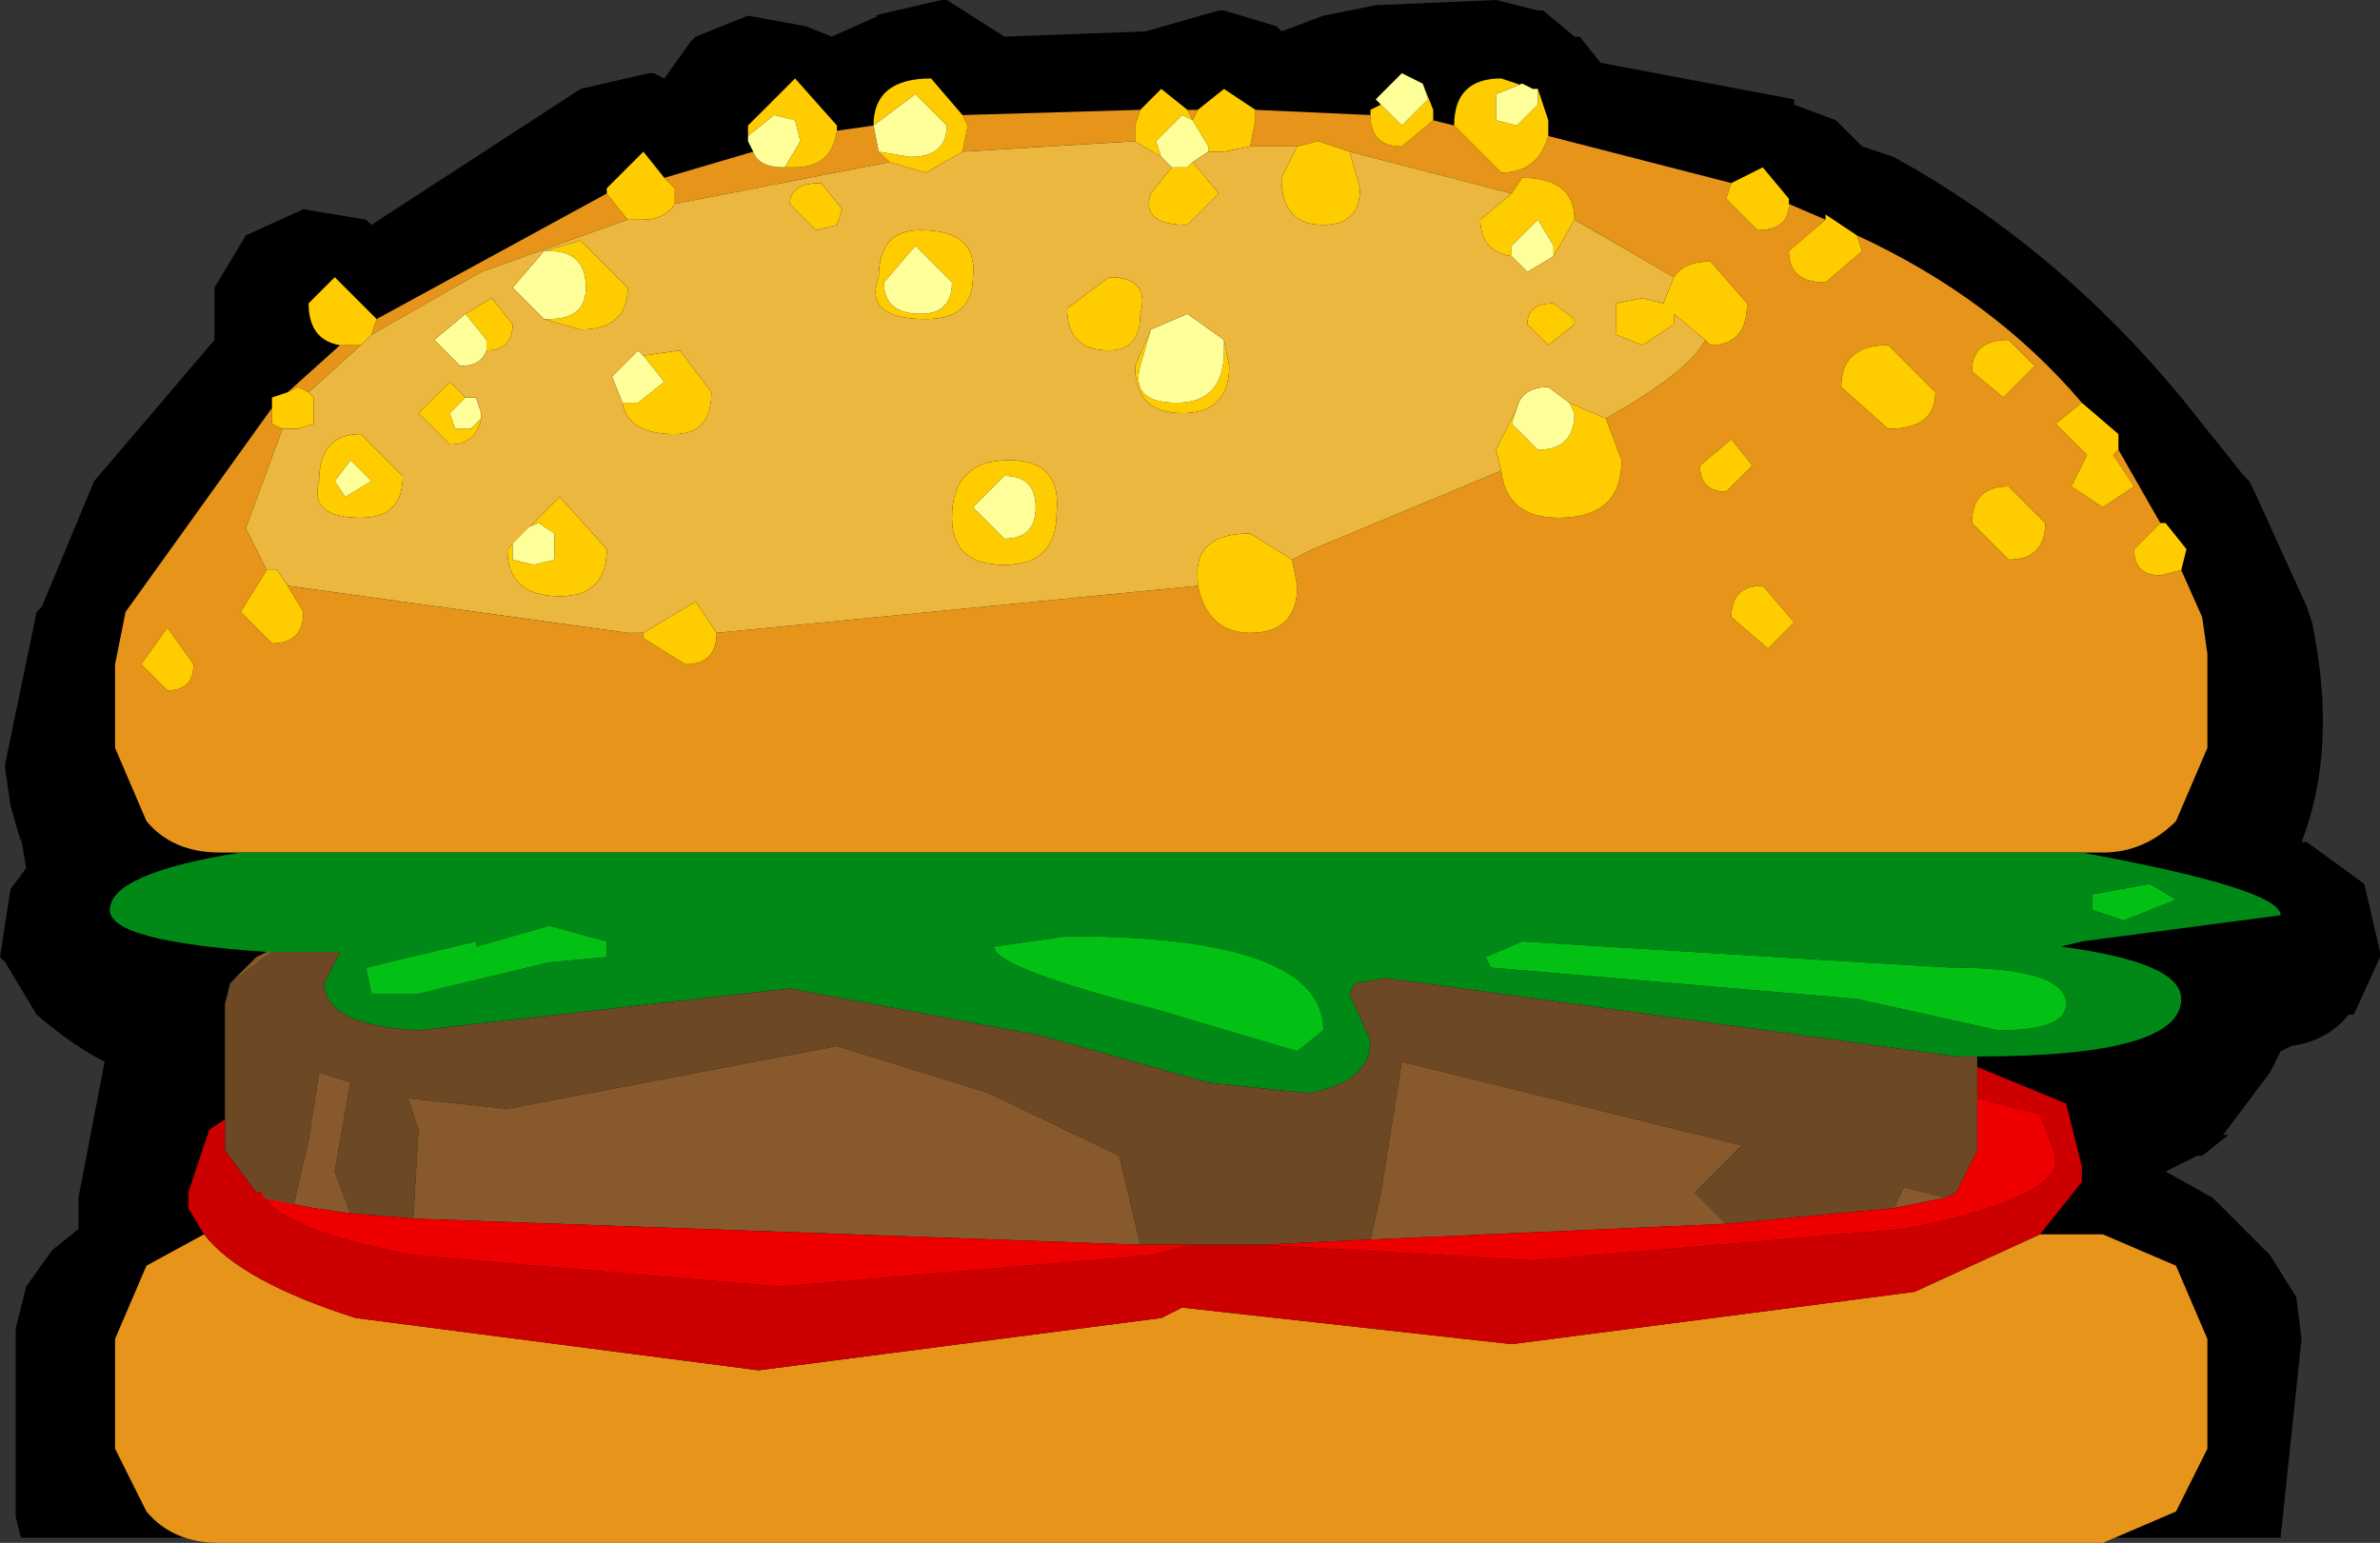
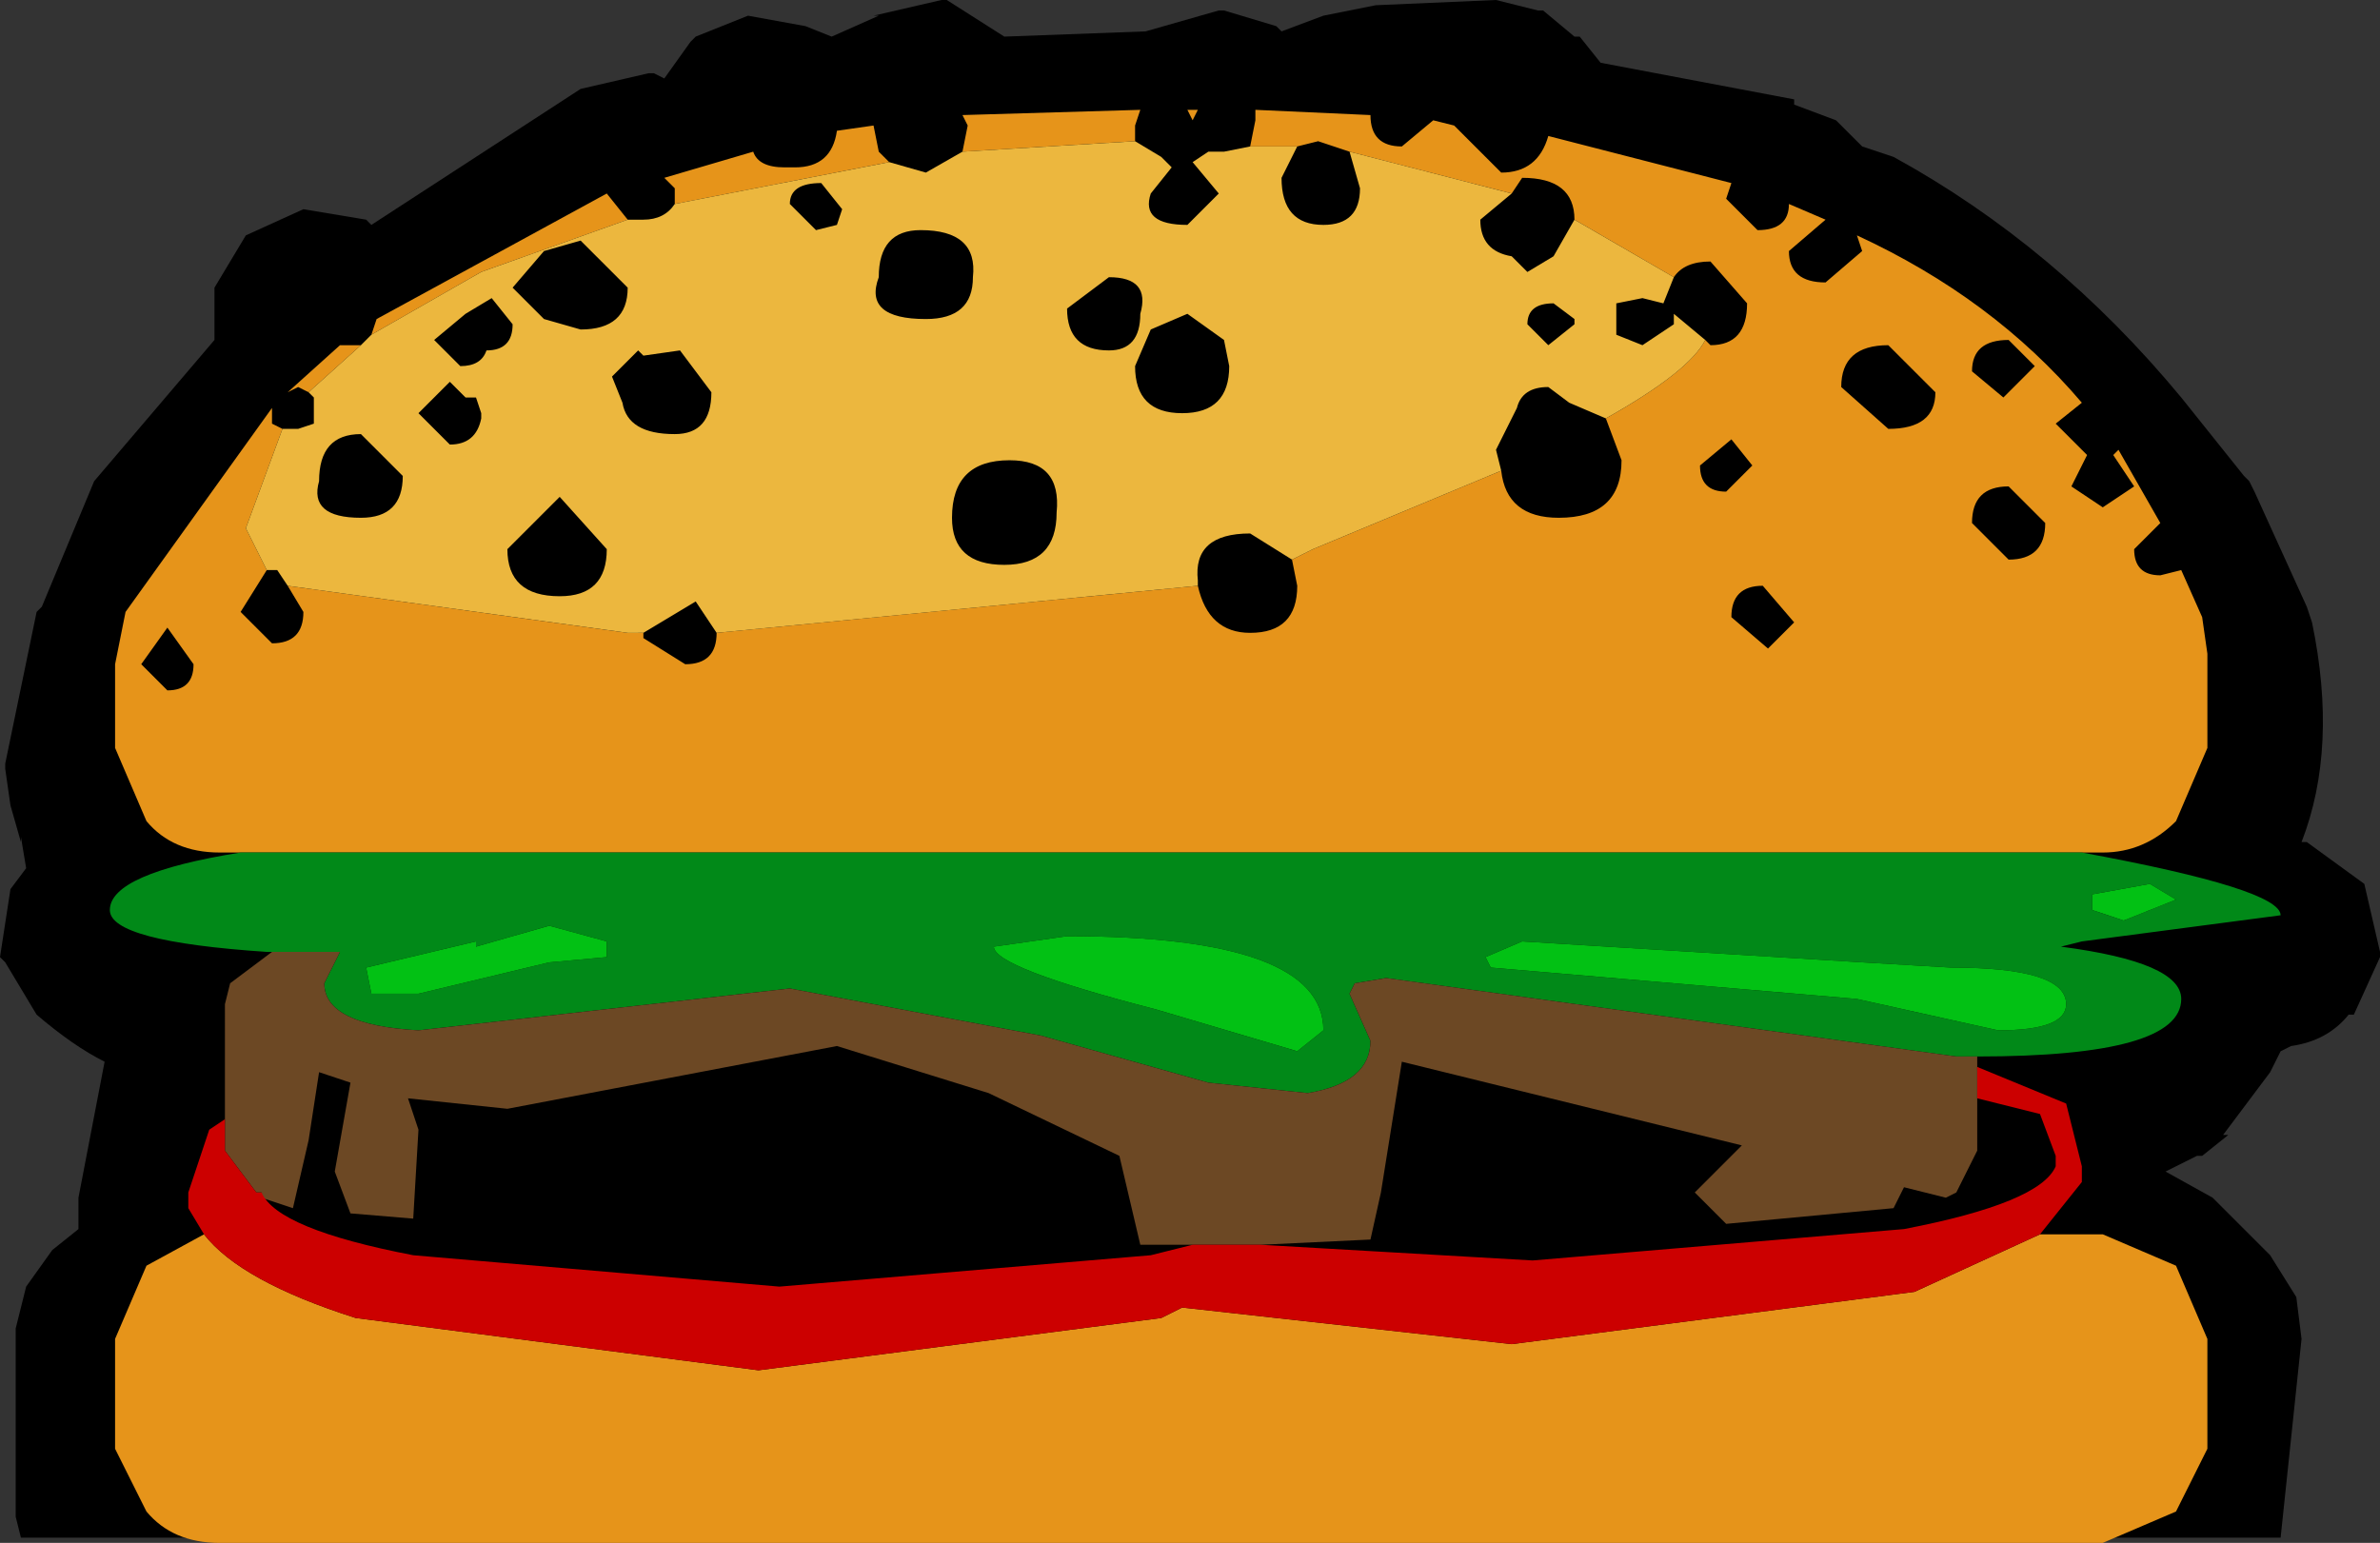
<svg xmlns="http://www.w3.org/2000/svg" height="14.75" width="22.75">
  <rect width="100%" height="100%" fill="#333333" stroke="none" />
  <g fill-rule="evenodd">
    <path d="M12.25.3l.4-.15.25-.05.25-.05L14.3 0l.4.1h.05l.3.25h.05l.2.25 1.85.35V1l.4.15.05.05.2.2.3.1q1.55.85 2.75 2.3l.6.75.05.05.05.1.5 1.1.05.15q.25 1.2-.1 2.1h.05l.55.4.15.65v.05l-.25.55h-.05q-.2.25-.55.3l-.1.05-.1.2-.45.6h.05l-.25.2H21l-.2.1-.1.05.45.25.55.55.25.4.05.4-.2 1.9H.2l-.05-.2v-1.8l.1-.4.25-.35.25-.2v-.3l.25-1.3Q.7 10 .35 9.7l-.3-.5L0 9.15l.1-.65.15-.2L.2 8v.05L.1 7.7l-.05-.35V7.3l.3-1.45.05-.05.5-1.2 1.15-1.35v-.5l.3-.5L2.9 2l.6.1.05.05 2-1.3L6.2.7h.05l.1.05L6.6.4l.05-.05.5-.2.55.1.25.1.45-.2h-.05L9 0h.05l.55.35L10.95.3l.7-.2h.05l.5.15.05.05" />
    <path d="M12.9 1.45l-.3-.1-.2.05h-.45l.05-.25v-.1l1.1.05q0 .3.3.3l.3-.25.2.05.45.45q.35 0 .45-.35l1.75.45-.05.15.3.3q.3 0 .3-.25l.35.15-.35.3q0 .3.35.3l.35-.3-.05-.15q1.3.6 2.15 1.6l-.25.2.3.3-.15.3.3.2.3-.2-.2-.3.05-.05.4.7-.25.25q0 .25.25.25l.2-.05.2.45.05.35v.9l-.3.7q-.3.3-.7.3h-18q-.45 0-.7-.3l-.3-.7v-.8l.1-.5L2.6 3.9v.15l.1.05-.35.95.2.4-.25.4.3.3q.3 0 .3-.3l-.15-.25L6 6.05h.15v.05l.4.25q.3 0 .3-.3l4.6-.45q.1.45.5.45.45 0 .45-.45l-.05-.25.2-.1 1.8-.75q.05.45.55.45.6 0 .6-.55l-.15-.4q.8-.45.95-.75l.05.05q.35 0 .35-.4l-.35-.4q-.25 0-.35.15l-.95-.55q0-.4-.5-.4l-.1.15-1.55-.4m-1.55-.4h.1l-.05.1-.05-.1M19.55 5l-.35-.35q-.35 0-.35.35l.35.35q.35 0 .35-.35m-.4-1.2l.3-.3-.25-.25q-.35 0-.35.3l.3.25m-2 2.15l-.3-.35q-.3 0-.3.3l.35.3.25-.25m.9-2.65q-.45 0-.45.4l.45.4q.45 0 .45-.35l-.45-.45m-1.3 1.15l-.2-.25-.3.25q0 .25.25.25l.25-.25m2.75 7.35h.6l.7.3.3.7v1.05l-.3.6-.7.3h-18q-.45 0-.7-.3l-.3-.6V12.8l.3-.7.55-.3q.35.45 1.45.8l3.85.5 3.85-.5.2-.1 3.15.35 3.85-.5 1.2-.55M6.35 1.7l.85-.25q.05.15.3.15h.1q.35 0 .4-.35l.35-.05.05.25.1.1-2.05.4V1.8l-.1-.1m2.85-.6l1.7-.05-.05.15v.15l-1.65.1.05-.25-.05-.1M6 2.1l-1.4.5-1.05.6.05-.15 2.2-1.2.2.25M3.45 3.3l-.5.45-.1-.05-.1.05.5-.45h.2m-1.6 3.05L1.6 6l-.25.35.25.25q.25 0 .25-.25" fill="#e6941a" />
-     <path d="M12.4 1.4l.2-.05.3.1.1.35q0 .35-.35.35-.4 0-.4-.45l.15-.3m2.05.45l.1-.15q.5 0 .5.4l-.2.35v-.1l-.15-.25-.25.25v.1q-.3-.05-.3-.35l.3-.25m1.55.8q.1-.15.35-.15l.35.4q0 .4-.35.4l-.05-.05L16 3v.1l-.3.2-.25-.1v-.3l.25-.05.2.05.1-.25M15.35 4l.15.4q0 .55-.6.55-.5 0-.55-.45l-.05-.2.2-.4-.05.15.25.25q.35 0 .35-.35l-.05-.1.35.15m-3 1.35l.05.25q0 .45-.45.45-.4 0-.5-.45v-.05q-.05-.45.5-.45l.4.25m-5.5.7q0 .3-.3.3l-.4-.25v-.05l.5-.3.2.3m-4.1-.45l.15.25q0 .3-.3.3l-.3-.3.25-.4h.1l.1.15M2.7 4.1l-.1-.05V3.8l.15-.05.1-.05.1.05.05.05v.25l-.15.05H2.7m18.15 1.35l-.2.05q-.25 0-.25-.25l.25-.25h.05l.2.25-.05.2m-.6-1.15l-.05.05.2.3-.3.2-.3-.2.15-.3-.3-.3.25-.2.35.3v.15m-2.5-2.05l.05.15-.35.3q-.35 0-.35-.3l.35-.3v-.05l.3.2m-.65-.3q0 .25-.3.25l-.3-.3.05-.15.3-.15.25.3v.05m-2.3-.65q-.1.35-.45.35l-.45-.45q0-.45.45-.45l.3.1-.1-.05-.25.1v.25l.2.05.2-.2V.85l.1.3v.15m-1.1-.15l-.3.25q-.3 0-.3-.3v-.05l.1-.05.2.2.25-.25L13.6.8l.1.25v.1m-1.7-.1v.1l-.05.25-.25.05h-.15V1.4l-.15-.25.05-.1.25-.2.3.2m-.65 0l.05.1-.1-.05-.25.25.05.15-.25-.15V1.2l.05-.15.2-.2.25.2m-.15.55h.15l.05-.05.25.3-.3.3q-.45 0-.35-.3l.2-.25m7.95 2.2l-.3-.25q0-.3.35-.3l.25.25-.3.3m.4 1.2q0 .35-.35.35L18.85 5q0-.35.35-.35l.35.35m-2.8-.55l-.25.25q-.25 0-.25-.25l.3-.25.2.25m1.3-1.15l.45.45q0 .35-.45.35l-.45-.4q0-.4.45-.4m-.9 2.65l-.25.25-.35-.3q0-.3.3-.3l.3.35m-2.1-2.85l-.25.2-.2-.2q0-.2.25-.2l.2.15v.05m-3.35.15l.05.25q0 .45-.45.45t-.45-.45l.15-.35-.1.35q-.1.35.35.35.45 0 .45-.5v-.1m-5.9-1.4V1.8l.35-.35.2.25.1.1v.15q-.1.15-.3.15H6l-.2-.25m1.35-.55v-.1L7.6.75l.4.45v.05q-.05.35-.4.35h-.1l.15-.25-.05-.2-.2-.05-.25.2m1.2-.1q0-.45.55-.45l.3.35.05.1-.05.25-.35.2-.35-.1-.1-.1.3.05q.35 0 .35-.3l-.3-.3-.4.3m-4.8 2l-.1.1h-.2q-.3-.05-.3-.4l.25-.25.4.4-.05.15M8 2.15l-.2.05-.25-.25q0-.2.3-.2l.2.25-.05.15m2.6.5q.4 0 .3.35 0 .35-.3.35-.4 0-.4-.4l.4-.3m-1.75.4q-.6 0-.45-.4 0-.45.4-.45.55 0 .5.45 0 .4-.45.4m.75 2.1q.3 0 .3-.3t-.3-.3l-.3.3.3.3m.05-.75q.5 0 .45.5 0 .5-.5.5t-.5-.45q0-.55.55-.55m-1.2-1.7q0 .3.35.3.3 0 .3-.3l-.35-.35-.3.35m-2.3.7l.35-.05.3.4q0 .4-.35.4-.45 0-.5-.3h.15l.25-.2-.2-.25m-.95-.35h.05q.35 0 .35-.3 0-.35-.35-.35H5.2l.35-.1.45.45q0 .4-.45.4l-.35-.1m-.55.3v-.1L4.45 3l.25-.15.2.25q0 .25-.25.25m-.05.6V4q-.05.25-.3.25l-.3-.3.3-.3.15.15-.15.15.05.15h.15l.1-.1v-.05m.3 1.15v.25l.2.05.2-.05V5.1L5.15 5l-.25.1m.9.15q0 .45-.45.45-.5 0-.5-.45l.5-.5.45.5M3.2 4.6l.1.15.25-.15-.2-.2-.15.2m.25-.45l.4.4q0 .4-.4.4-.5 0-.4-.35 0-.45.4-.45m-1.6 2.2q0 .25-.25.25l-.25-.25L1.6 6l.25.35" fill="#fc0" />
-     <path d="M11.4 1.15l.15.25v.05l-.15.1-.05.05h-.15l-.1-.1-.05-.15.25-.25.1.05M13.6.8l.05.15-.25.25-.2-.2-.05-.05.25-.25.2.1m1.1.05V1l-.2.2-.2-.05V.9l.25-.1.1.05h.05m.15 1.6l-.25.15-.15-.15v-.1l.25-.25.15.25v.1m.15 1.4l.05.1q0 .35-.35.35l-.25-.25.05-.15q.05-.2.3-.2l.2.15m-3.3-.6v.1q0 .5-.45.5t-.35-.35l.1-.35.35-.15.35.25m-4.5-1.8l-.05-.1V1.3l.25-.2.2.05.05.2-.15.25q-.25 0-.3-.15m1.2 0l-.05-.25.4-.3.3.3q0 .3-.35.3l-.3-.05m1.2 3.7l-.3-.3.3-.3q.3 0 .3.3t-.3.3M8.45 2.7l.3-.35.35.35q0 .3-.3.3-.35 0-.35-.3m-2.5 1.15l-.1-.25.25-.25.05.05.2.25-.25.2h-.15M5.2 2.4h.05q.35 0 .35.35 0 .3-.35.3H5.2l-.3-.3.3-.35m-.75.6l.2.25v.1q-.05.15-.25.15l-.25-.25.3-.25m0 .8h.1l.05.15V4l-.1.1h-.15l-.05-.15.15-.15m.45 1.3l.25-.1.15.1v.25l-.2.05-.2-.05V5.1m-1.7-.5l.15-.2.2.2-.25.15-.1-.15" fill="#ff9" />
    <path d="M12.9 1.45l1.55.4-.3.25q0 .3.3.35l.15.15.25-.15.2-.35.95.55-.1.25-.2-.05-.25.05v.3l.25.1.3-.2V3l.3.25q-.15.3-.95.75L15 3.85l-.2-.15q-.25 0-.3.2l-.2.4.05.2-1.8.75-.2.1-.4-.25q-.55 0-.5.45v.05l-4.6.45-.2-.3-.5.3H6L2.75 5.6l-.1-.15h-.1l-.2-.4.35-.95h.15L3 4.05V3.8l-.05-.05.5-.45.1-.1 1.05-.6L6 2.1h.15q.2 0 .3-.15l2.05-.4.35.1.35-.2 1.65-.1.25.15.1.1-.2.25q-.1.3.35.3l.3-.3-.25-.3.15-.1h.15l.25-.05h.45l-.15.3q0 .45.4.45.35 0 .35-.35l-.1-.35m2.15 1.65v-.05l-.2-.15q-.25 0-.25.2l.2.2.25-.2M11 3.15l-.15.35q0 .45.45.45t.45-.45l-.05-.25-.35-.25-.35.15m-3-1L8.05 2l-.2-.25q-.3 0-.3.2l.25.25.2-.05m.85.9q.45 0 .45-.4.05-.45-.5-.45-.4 0-.4.45-.15.4.45.4m1.75-.4l-.4.3q0 .4.4.4.3 0 .3-.35.1-.35-.3-.35M9.65 4.4q-.55 0-.55.55 0 .45.5.45t.5-.5q.05-.5-.45-.5m-3.7-.55q.05.3.5.3.35 0 .35-.4l-.3-.4-.35.05-.05-.05-.25.25.1.25m-.75-.8l.35.1q.45 0 .45-.4l-.45-.45-.35.1-.3.35.3.3M4.45 3l-.3.25.25.25q.2 0 .25-.15.25 0 .25-.25l-.2-.25-.25.15m.15.95l-.05-.15h-.1l-.15-.15-.3.3.3.3q.25 0 .3-.25v-.05m1.2 1.3l-.45-.5-.5.5q0 .45.5.45.45 0 .45-.45m-2.35-1.1q-.4 0-.4.45-.1.35.4.35.4 0 .4-.4l-.4-.4" fill="#ecb73e" />
    <path d="M2.3 8.15h17.6q1.9.35 1.9.6L19.9 9l-.2.05q1.15.15 1.15.5 0 .55-1.95.55h-.2l-5.45-.75-.3.05-.05.1.2.45q0 .4-.6.5l-.95-.1-1.6-.45-2.4-.45-3.55.4q-.9-.05-.9-.45l.15-.3h-.7q-1.5-.1-1.5-.4 0-.35 1.25-.55M14.55 9l-.35.15.05.1 3.5.3 1.35.3q.65 0 .65-.25 0-.35-1.1-.35l-.85-.05-3.25-.2m-2.15 1.05l.25-.2q0-.9-2.45-.9l-.7.1q0 .2 1.55.6l1.35.4m7.9-1.25l.5-.2-.25-.15-.55.1v.15l.3.1M5.8 9l-.55-.15-.7.2V9l-1.05.25.05.25H4l1.25-.3.55-.05V9" fill="#018918" />
    <path d="M14.55 9l3.25.2.85.05q1.1 0 1.1.35 0 .25-.65.25l-1.35-.3-3.5-.3-.05-.1.35-.15m-2.15 1.05l-1.35-.4q-1.55-.4-1.55-.6l.7-.1q2.45 0 2.45.9l-.25.2m7.9-1.25l-.3-.1v-.15l.55-.1.25.15-.5.2M5.8 9v.15l-.55.05L4 9.5h-.45l-.05-.25L4.55 9v.05l.7-.2.55.15" fill="#02c114" />
    <path d="M2.65 9.1h.6l-.15.3q0 .4.9.45l3.55-.4 2.4.45 1.6.45.95.1q.6-.1.6-.5l-.2-.45.05-.1.3-.05 5.45.75h.2v.9l-.2.4-.1.05-.4-.1-.1.2-1.6.15-.3-.3.45-.45-3.25-.8-.2 1.25-.1.45-1.05.05H10.9l-.2-.85-1.25-.6L8 10l-3.15.6-.95-.1.1.3-.05.85-.6-.05-.15-.4.15-.85-.3-.1-.1.65-.15.65-.3-.1v-.05h-.05l-.3-.4V9.6l.05-.2.4-.3h.05" fill="#6c4824" />
-     <path d="M2.65 9.1H2.6l-.4.3.25-.25.1-.05h.1m-.15 2.35l.3.1.15-.65.1-.65.3.1-.15.85.15.4-.35-.05-.5-.1m1.45.2L4 10.8l-.1-.3.95.1L8 10l1.45.45 1.25.6.2.85-6.95-.25m9.15.2l.1-.45.2-1.25 3.25.8-.45.45.3.3-3.4.15m5-.3l.1-.2.4.1-.5.1" fill="#87592c" />
    <path d="M2.15 10.7V11l.3.4h.05q.15.35 1.45.6l3.5.3L11 12l.4-.1h.65l2.6.15 3.55-.3q1.3-.25 1.45-.6v-.1l-.15-.4-.6-.15v-.3l.85.35h-.1.1l.15.6v.15l-.4.5-1.2.55-3.85.5-3.15-.35-.2.1-3.85.5-3.85-.5q-1.1-.35-1.45-.8l-.15-.25v-.15l.2-.6h.1H2l.15-.1" fill="#c00" />
-     <path d="M2.5 11.4v.05l.5.1.35.05.6.05 6.95.25h.5l-.4.1-3.55.3-3.5-.3q-1.3-.25-1.45-.6m9.55.5l1.05-.05 3.4-.15 1.6-.15.5-.1.1-.05.2-.4v-.5l.6.15.15.4v.1q-.15.35-1.45.6l-3.55.3-2.6-.15" fill="#e00" />
  </g>
</svg>